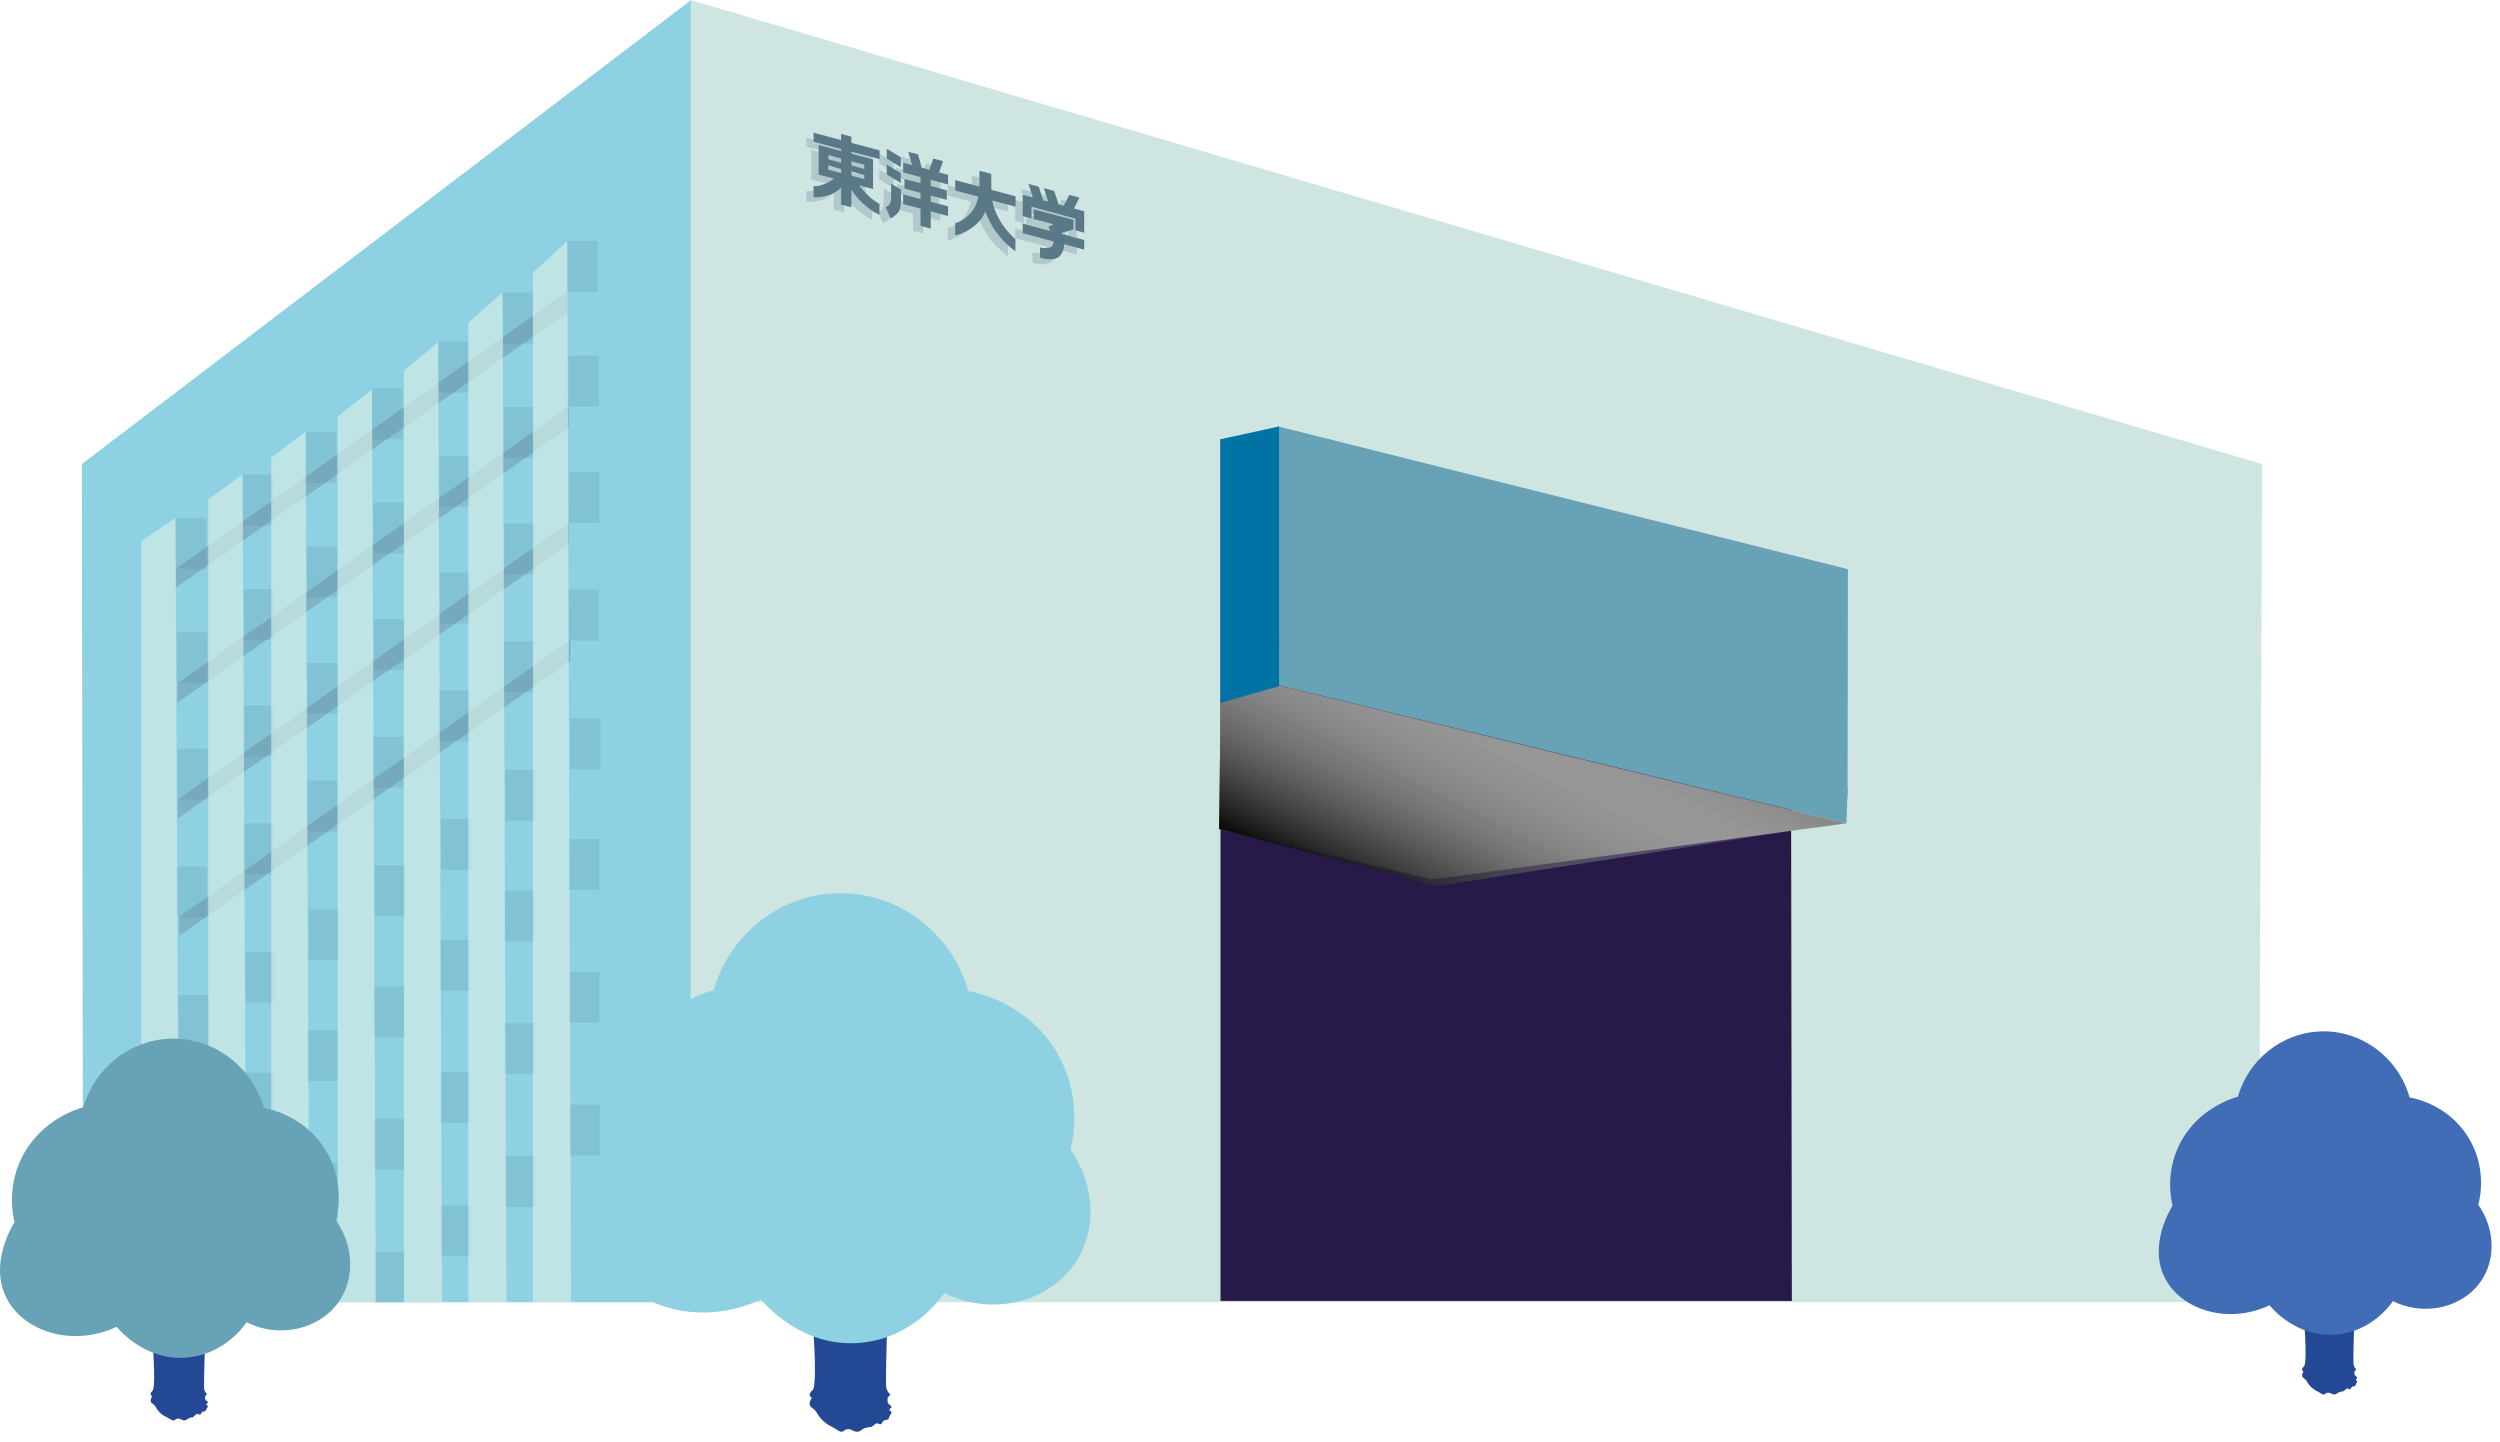
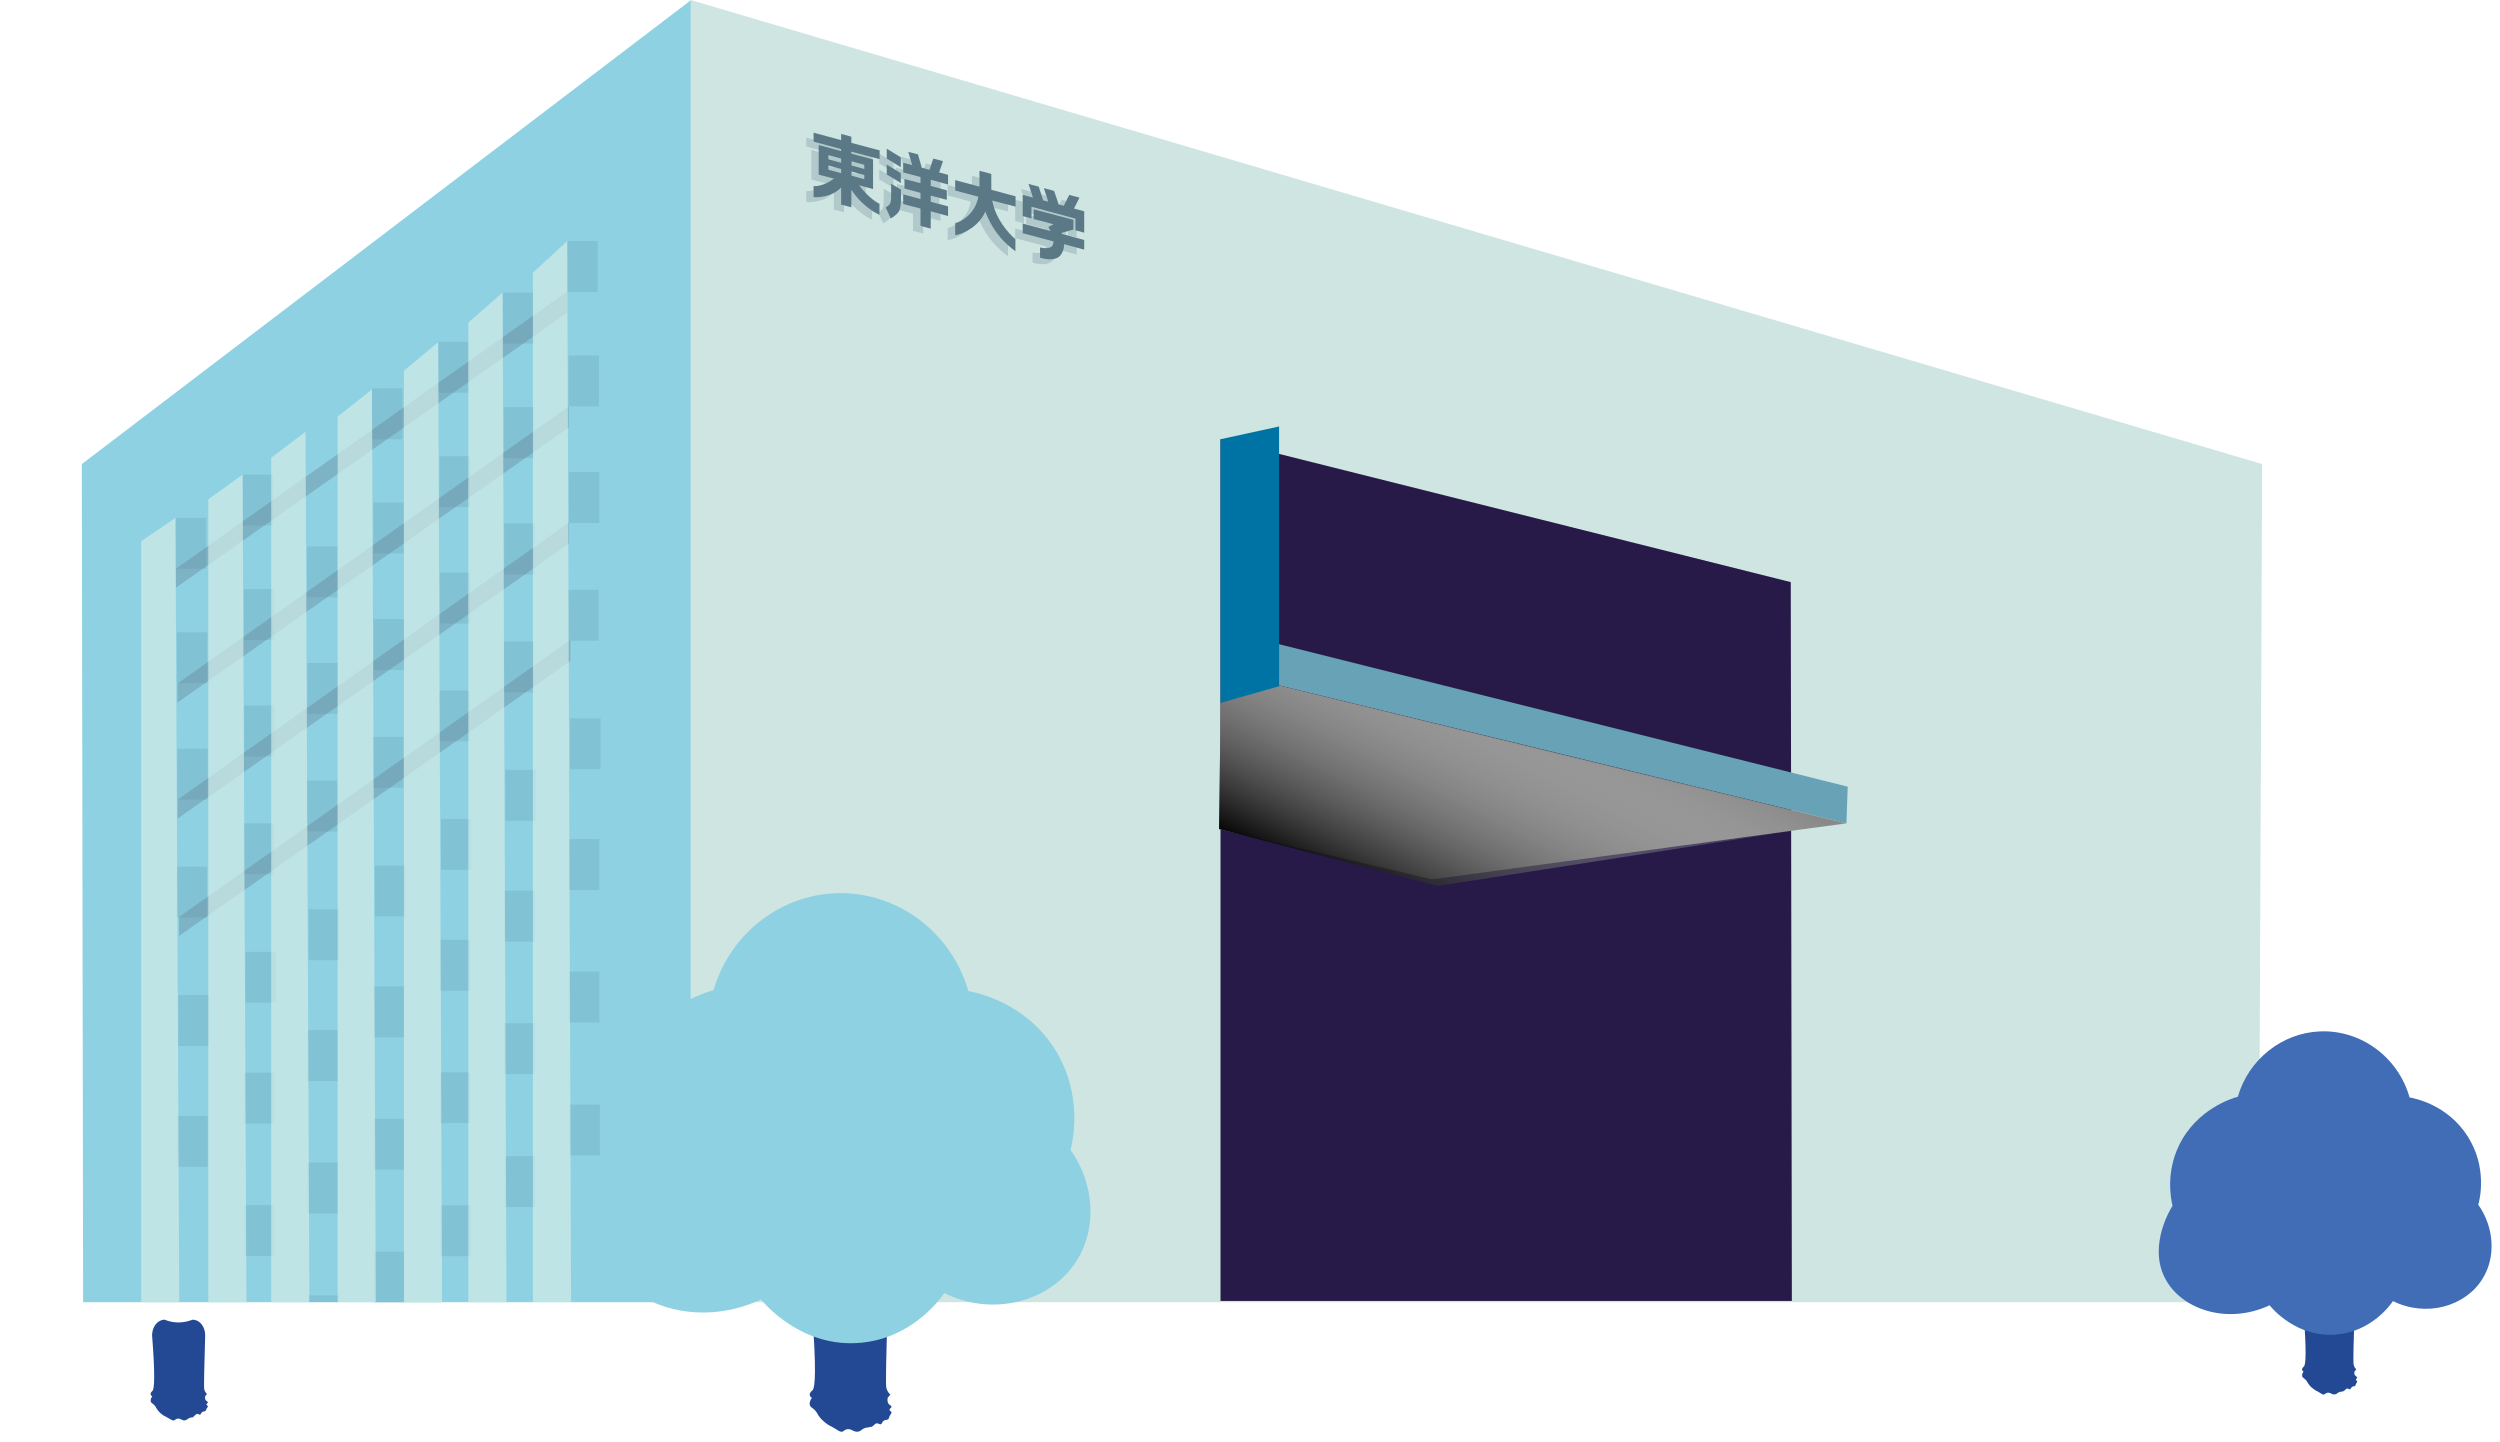
<svg xmlns="http://www.w3.org/2000/svg" width="137" height="79" viewBox="0 0 137 79" fill="none">
  <path d="M4.554 71.36H37.874V0C26.744 8.48 15.614 16.95 4.484 25.43C4.504 40.74 4.534 56.05 4.554 71.36Z" fill="#8ED1E3" />
  <path d="M123.774 71.36H37.844V0C66.554 8.48 95.254 16.95 123.964 25.43C123.904 40.74 123.834 56.05 123.774 71.36Z" fill="#CEE5E2" />
  <path opacity="0.31" d="M22.054 21.28H20.384V24.07H22.054V21.28Z" fill="#67A2B6" />
  <path opacity="0.31" d="M22.124 27.54H20.454V30.33H22.124V27.54Z" fill="#67A2B6" />
  <path opacity="0.31" d="M22.144 33.93H20.474V36.72H22.144V33.93Z" fill="#67A2B6" />
  <path opacity="0.31" d="M22.104 40.38H20.434V43.17H22.104V40.38Z" fill="#67A2B6" />
  <path opacity="0.31" d="M22.214 47.43H20.544V50.22H22.214V47.43Z" fill="#67A2B6" />
  <path opacity="0.31" d="M22.144 54.05H20.474V56.84H22.144V54.05Z" fill="#67A2B6" />
  <path opacity="0.31" d="M22.144 61.31H20.474V64.1H22.144V61.31Z" fill="#67A2B6" />
  <path opacity="0.31" d="M22.174 68.59H20.504V71.38H22.174V68.59Z" fill="#67A2B6" />
  <path opacity="0.31" d="M25.683 18.73H24.014V21.52H25.683V18.73Z" fill="#67A2B6" />
  <path opacity="0.31" d="M25.754 25H24.084V27.79H25.754V25Z" fill="#67A2B6" />
  <path opacity="0.31" d="M25.774 31.38H24.104V34.17H25.774V31.38Z" fill="#67A2B6" />
  <path opacity="0.31" d="M25.734 37.84H24.064V40.63H25.734V37.84Z" fill="#67A2B6" />
  <path opacity="0.31" d="M25.834 44.88H24.164V47.67H25.834V44.88Z" fill="#67A2B6" />
  <path opacity="0.31" d="M25.774 51.5H24.104V54.29H25.774V51.5Z" fill="#67A2B6" />
  <path opacity="0.31" d="M25.774 58.76H24.104V61.55H25.774V58.76Z" fill="#67A2B6" />
  <path opacity="0.31" d="M25.804 66.05H24.134V68.84H25.804V66.05Z" fill="#67A2B6" />
  <path opacity="0.31" d="M29.214 16.04H27.544V18.83H29.214V16.04Z" fill="#67A2B6" />
  <path opacity="0.31" d="M29.274 22.31H27.604V25.1H29.274V22.31Z" fill="#67A2B6" />
  <path opacity="0.31" d="M29.294 28.69H27.624V31.48H29.294V28.69Z" fill="#67A2B6" />
  <path opacity="0.31" d="M29.264 35.15H27.594V37.94H29.264V35.15Z" fill="#67A2B6" />
  <path opacity="0.31" d="M29.364 42.19H27.694V44.98H29.364V42.19Z" fill="#67A2B6" />
  <path opacity="0.31" d="M29.294 48.81H27.624V51.6H29.294V48.81Z" fill="#67A2B6" />
  <path opacity="0.31" d="M29.294 56.07H27.624V58.86H29.294V56.07Z" fill="#67A2B6" />
  <path opacity="0.31" d="M29.334 63.36H27.664V66.15H29.334V63.36Z" fill="#67A2B6" />
  <path opacity="0.31" d="M32.754 13.21H31.084V16H32.754V13.21Z" fill="#67A2B6" />
  <path opacity="0.31" d="M32.824 19.48H31.154V22.27H32.824V19.48Z" fill="#67A2B6" />
  <path opacity="0.31" d="M32.844 25.87H31.174V28.66H32.844V25.87Z" fill="#67A2B6" />
  <path opacity="0.31" d="M32.804 32.32H31.134V35.11H32.804V32.32Z" fill="#67A2B6" />
  <path opacity="0.31" d="M32.914 39.36H31.244V42.15H32.914V39.36Z" fill="#67A2B6" />
  <path opacity="0.31" d="M32.844 45.98H31.174V48.77H32.844V45.98Z" fill="#67A2B6" />
  <path opacity="0.31" d="M32.844 53.24H31.174V56.03H32.844V53.24Z" fill="#67A2B6" />
  <path opacity="0.31" d="M32.874 60.53H31.204V63.32H32.874V60.53Z" fill="#67A2B6" />
-   <path opacity="0.31" d="M18.433 23.68H16.764V26.47H18.433V23.68Z" fill="#67A2B6" />
  <path opacity="0.31" d="M18.494 29.94H16.824V32.73H18.494V29.94Z" fill="#67A2B6" />
  <path opacity="0.31" d="M18.514 36.33H16.844V39.12H18.514V36.33Z" fill="#67A2B6" />
  <path opacity="0.31" d="M18.484 42.78H16.814V45.57H18.484V42.78Z" fill="#67A2B6" />
  <path opacity="0.31" d="M18.584 49.83H16.914V52.62H18.584V49.83Z" fill="#67A2B6" />
  <path opacity="0.31" d="M18.514 56.45H16.844V59.24H18.514V56.45Z" fill="#67A2B6" />
  <path opacity="0.31" d="M18.514 63.71H16.844V66.5H18.514V63.71Z" fill="#67A2B6" />
  <path opacity="0.31" d="M18.554 70.99H16.884V71.36H18.554V70.99Z" fill="#67A2B6" />
  <path opacity="0.31" d="M14.974 26.01H13.304V28.8H14.974V26.01Z" fill="#67A2B6" />
  <path opacity="0.31" d="M15.034 32.28H13.364V35.07H15.034V32.28Z" fill="#67A2B6" />
  <path opacity="0.31" d="M15.054 38.66H13.384V41.45H15.054V38.66Z" fill="#67A2B6" />
  <path opacity="0.31" d="M15.014 45.12H13.344V47.91H15.014V45.12Z" fill="#67A2B6" />
  <path opacity="0.31" d="M15.124 52.16H13.454V54.95H15.124V52.16Z" fill="#67A2B6" />
  <path opacity="0.31" d="M15.054 58.78H13.384V61.57H15.054V58.78Z" fill="#67A2B6" />
  <path opacity="0.31" d="M15.054 66.04H13.384V68.83H15.054V66.04Z" fill="#67A2B6" />
  <path opacity="0.31" d="M11.294 28.38H9.624V31.17H11.294V28.38Z" fill="#67A2B6" />
  <path opacity="0.31" d="M11.364 34.65H9.694V37.44H11.364V34.65Z" fill="#67A2B6" />
  <path opacity="0.31" d="M11.384 41.03H9.714V43.82H11.384V41.03Z" fill="#67A2B6" />
  <path opacity="0.31" d="M11.344 47.49H9.674V50.28H11.344V47.49Z" fill="#67A2B6" />
  <path opacity="0.31" d="M11.444 54.53H9.774V57.32H11.444V54.53Z" fill="#67A2B6" />
  <path opacity="0.31" d="M11.384 61.15H9.714V63.94H11.384V61.15Z" fill="#67A2B6" />
-   <path opacity="0.31" d="M11.384 68.41H9.714V71.2H11.384V68.41Z" fill="#67A2B6" />
  <path opacity="0.33" d="M31.064 15.99C23.924 21.05 16.774 26.11 9.634 31.17V32.21C16.784 27.19 23.924 22.16 31.074 17.14C31.074 16.76 31.074 16.37 31.074 15.99H31.064Z" fill="#5B7886" />
  <path opacity="0.33" d="M31.154 22.28C24.014 27.34 16.864 32.4 9.724 37.46V38.5C16.874 33.48 24.014 28.45 31.164 23.43C31.164 23.05 31.164 22.66 31.164 22.28H31.154Z" fill="#5B7886" />
  <path opacity="0.33" d="M31.164 28.64C24.024 33.7 16.874 38.76 9.734 43.82V44.86C16.884 39.84 24.024 34.81 31.174 29.79C31.174 29.41 31.174 29.02 31.174 28.64H31.164Z" fill="#5B7886" />
  <path opacity="0.33" d="M31.244 35.07C24.104 40.13 16.954 45.19 9.814 50.25V51.29C16.964 46.27 24.104 41.24 31.254 36.22C31.254 35.84 31.254 35.45 31.254 35.07H31.244Z" fill="#5B7886" />
  <path opacity="0.69" d="M9.824 71.38H7.734V29.66C8.364 29.23 8.984 28.81 9.614 28.38C9.684 42.71 9.754 57.05 9.824 71.38Z" fill="#D4ECE8" />
  <path opacity="0.69" d="M13.504 71.38H11.414V27.36C12.044 26.91 12.664 26.46 13.294 26.01C13.364 41.14 13.434 56.26 13.504 71.39V71.38Z" fill="#D4ECE8" />
  <path opacity="0.69" d="M16.954 71.37H14.864V25.08C15.494 24.61 16.114 24.13 16.744 23.66C16.814 39.56 16.884 55.47 16.954 71.37Z" fill="#D4ECE8" />
  <path opacity="0.69" d="M20.594 71.35H18.504V22.83C19.134 22.33 19.754 21.84 20.384 21.34C20.454 38.01 20.524 54.68 20.594 71.36V71.35Z" fill="#D4ECE8" />
  <path opacity="0.69" d="M24.224 71.41H22.134V20.32C22.764 19.8 23.384 19.27 24.014 18.75C24.084 36.3 24.154 53.85 24.224 71.41Z" fill="#D4ECE8" />
  <path opacity="0.69" d="M27.754 71.37H25.664V17.68C26.294 17.13 26.914 16.58 27.544 16.03C27.614 34.48 27.684 52.92 27.754 71.37Z" fill="#D4ECE8" />
  <path opacity="0.69" d="M31.294 71.35H29.204V14.94C29.834 14.36 30.454 13.79 31.084 13.21C31.154 32.59 31.224 51.98 31.294 71.36V71.35Z" fill="#D4ECE8" />
  <g opacity="0.26">
    <path d="M47.804 9V8.51L46.254 8.1V7.76L45.694 7.61V7.95L44.184 7.54V8.03L45.694 8.44V8.55L44.464 8.22V9.84L45.304 10.06C45.164 10.16 44.994 10.26 44.864 10.32C44.464 10.5 44.184 10.47 44.184 10.47V11.07C44.184 11.07 44.504 11.13 45.054 10.95C45.434 10.82 45.694 10.55 45.694 10.55V11.48L46.254 11.63V10.66L46.284 10.71C46.284 10.71 46.544 11.12 46.924 11.45C47.474 11.93 47.794 12.04 47.794 12.04V11.44C47.794 11.44 47.514 11.32 47.114 10.92C46.974 10.79 46.804 10.6 46.674 10.42L47.444 10.63V9.01L46.254 8.69V8.58L47.804 8.99V9ZM44.994 8.77L45.694 8.96V9.19L44.994 9V8.77ZM44.994 9.34L45.694 9.53V9.76L44.994 9.57V9.34ZM46.954 10.09L46.254 9.9V9.67L46.954 9.86V10.09ZM46.954 9.3V9.53L46.254 9.34V9.11L46.954 9.3Z" fill="#5B7886" />
    <path d="M48.964 9.43V8.89L48.184 8.42V8.96L48.964 9.43Z" fill="#5B7886" />
    <path d="M48.964 10.3V9.76L48.184 9.29V9.83L48.964 10.3Z" fill="#5B7886" />
    <path d="M48.884 11.78C48.934 11.67 48.964 11.42 48.964 11.18V10.66L48.424 10.34V11.12C48.424 11.43 48.304 11.51 48.254 11.55C48.204 11.58 48.124 11.64 48.124 11.64L48.404 12.24C48.404 12.24 48.784 12.03 48.884 11.79V11.78Z" fill="#5B7886" />
    <path d="M51.544 10.38V9.85L51.054 9.72L51.264 9.1L50.734 8.96L50.524 9.58L50.104 9.47L49.894 8.73L49.364 8.59L49.574 9.32L49.084 9.19V9.72L50.034 9.97V10.31L49.154 10.08V10.6L50.034 10.84V11.18L49.084 10.92V11.45L50.034 11.71V12.65L50.594 12.8V11.86L51.544 12.11V11.58L50.594 11.33V10.99L51.474 11.23V10.7L50.594 10.46V10.12L51.544 10.38Z" fill="#5B7886" />
    <path d="M55.244 11.6V11.03L53.914 10.67V9.8L53.264 9.63V10.5L51.934 10.14V10.71L53.204 11.05C53.044 11.94 52.344 12.4 51.934 12.5V13.16C52.464 13.08 53.284 12.6 53.584 11.86C54.064 13.11 54.754 13.67 55.234 14.04V13.38C54.814 13.02 54.144 12.24 53.964 11.26L55.234 11.59L55.244 11.6Z" fill="#5B7886" />
    <path d="M58.524 11.72L58.444 11.7L58.744 11.1L58.184 10.95L57.884 11.55L57.604 11.47L57.354 10.73L56.794 10.58L57.044 11.32L56.764 11.25L56.514 10.51L55.954 10.36L56.194 11.1L56.124 11.08L55.634 10.95V11.47V12.11L56.114 12.24V11.6L58.524 12.25V12.89L59.004 13.02V12.38V11.85L58.524 11.72Z" fill="#5B7886" />
    <path d="M57.794 13.1L57.764 13.03L58.414 12.85V12.32L56.234 11.74V12.27L57.324 12.56L57.034 12.71C57.034 12.71 57.094 12.8 57.164 12.93L55.634 12.52V13.05L57.324 13.5C57.324 13.56 57.304 13.65 57.284 13.7C57.134 13.98 56.584 13.83 56.584 13.83V14.39C56.584 14.39 57.464 14.69 57.754 14.19C57.864 14.01 57.904 13.83 57.904 13.65L59.004 13.95V13.42L57.784 13.09L57.794 13.1Z" fill="#5B7886" />
  </g>
  <path d="M48.204 8.73V8.24L46.654 7.83V7.49L46.094 7.34V7.68L44.584 7.27V7.76L46.094 8.17V8.28L44.864 7.95V9.57L45.704 9.79C45.564 9.89 45.394 9.99 45.264 10.05C44.864 10.23 44.584 10.2 44.584 10.2V10.8C44.584 10.8 44.904 10.86 45.454 10.68C45.834 10.55 46.094 10.28 46.094 10.28V11.21L46.654 11.36V10.39L46.684 10.44C46.684 10.44 46.944 10.85 47.324 11.18C47.874 11.66 48.194 11.77 48.194 11.77V11.17C48.194 11.17 47.914 11.05 47.514 10.65C47.374 10.52 47.204 10.33 47.074 10.15L47.844 10.36V8.74L46.654 8.42V8.31L48.204 8.72V8.73ZM45.394 8.5L46.094 8.69V8.92L45.394 8.73V8.5ZM45.394 9.07L46.094 9.26V9.49L45.394 9.3V9.07ZM47.364 9.82L46.664 9.63V9.4L47.364 9.59V9.82ZM47.364 9.03V9.26L46.664 9.07V8.84L47.364 9.03Z" fill="#5B7886" />
  <path d="M49.364 9.16V8.62L48.594 8.15V8.69L49.364 9.16Z" fill="#5B7886" />
  <path d="M49.364 10.03V9.49L48.594 9.02V9.56L49.364 10.03Z" fill="#5B7886" />
  <path d="M49.294 11.51C49.344 11.4 49.374 11.15 49.374 10.91V10.39L48.834 10.07V10.85C48.834 11.16 48.714 11.24 48.664 11.28C48.614 11.31 48.534 11.37 48.534 11.37L48.814 11.97C48.814 11.97 49.194 11.76 49.294 11.52V11.51Z" fill="#5B7886" />
  <path d="M51.954 10.11V9.58L51.464 9.45L51.674 8.83L51.144 8.69L50.934 9.31L50.514 9.19L50.304 8.46L49.774 8.32L49.984 9.05L49.494 8.92V9.45L50.444 9.7V10.04L49.564 9.81V10.33L50.444 10.57V10.91L49.494 10.65V11.18L50.444 11.43V12.38L51.004 12.53V11.58L51.954 11.84V11.31L51.004 11.06V10.72L51.884 10.95V10.43L51.004 10.19V9.85L51.954 10.11Z" fill="#5B7886" />
  <path d="M55.654 11.33V10.76L54.324 10.4V9.53L53.674 9.36V10.23L52.344 9.87V10.44L53.614 10.78C53.454 11.67 52.754 12.13 52.344 12.23V12.89C52.874 12.81 53.694 12.33 53.994 11.59C54.474 12.84 55.164 13.4 55.644 13.77V13.11C55.224 12.75 54.554 11.97 54.374 10.99L55.644 11.32L55.654 11.33Z" fill="#5B7886" />
  <path d="M58.934 11.45L58.854 11.43L59.154 10.83L58.594 10.68L58.294 11.28L58.014 11.2L57.764 10.46L57.204 10.31L57.444 11.05L57.164 10.98L56.924 10.23L56.364 10.08L56.604 10.83L56.534 10.81L56.044 10.68V11.2V11.84L56.524 11.97V11.33L58.934 11.98V12.62L59.414 12.75V12.11V11.58L58.934 11.45Z" fill="#5B7886" />
  <path d="M58.204 12.83L58.174 12.76L58.824 12.58V12.05L56.644 11.47V12L57.734 12.29L57.444 12.44C57.444 12.44 57.504 12.53 57.574 12.66L56.044 12.25V12.78L57.734 13.23C57.734 13.29 57.714 13.38 57.694 13.43C57.544 13.71 56.994 13.56 56.994 13.56V14.12C56.994 14.12 57.874 14.42 58.164 13.92C58.274 13.74 58.314 13.56 58.314 13.38L59.414 13.68V13.15L58.194 12.82L58.204 12.83Z" fill="#5B7886" />
  <path d="M98.194 71.29H66.884V24.07C77.304 26.68 87.714 29.29 98.134 31.9L98.194 71.29Z" fill="#271A49" />
  <g style="mix-blend-mode:screen">
-     <path d="M101.244 43.67C90.864 41.42 80.484 39.16 70.104 36.91C70.074 32.39 70.044 27.87 70.014 23.36C80.434 25.97 90.844 28.58 101.264 31.19C101.264 35.35 101.254 39.51 101.244 43.67Z" fill="#67A2B6" />
-   </g>
+     </g>
  <path d="M101.174 45.12C90.784 42.59 80.394 40.06 70.004 37.54C70.004 36.79 70.004 36.03 70.004 35.28C80.424 37.89 90.834 40.5 101.254 43.11C101.234 43.78 101.204 44.45 101.184 45.12H101.174Z" fill="#67A2B6" />
  <path d="M78.474 48.19C74.584 47.27 70.694 46.35 66.804 45.44C66.834 43.13 66.864 40.82 66.894 38.51C67.934 38.19 68.964 37.86 70.004 37.54C80.394 40.07 90.784 42.6 101.174 45.12C93.604 46.14 86.044 47.17 78.474 48.19Z" fill="#898989" />
  <path d="M70.104 37.61C69.034 37.92 67.954 38.22 66.884 38.53C66.884 33.71 66.884 28.89 66.884 24.07C67.954 23.84 69.024 23.6 70.094 23.37C70.094 28.12 70.094 32.86 70.094 37.61H70.104Z" fill="#0073A5" />
  <path style="mix-blend-mode:multiply" d="M78.804 48.56C74.804 47.52 70.804 46.48 66.804 45.43C66.834 43.12 66.864 40.81 66.894 38.5C67.964 38.2 69.034 37.9 70.104 37.6C80.364 40.1 90.624 42.61 100.874 45.11C93.514 46.26 86.154 47.4 78.794 48.55L78.804 48.56Z" fill="url(#paint0_linear_1499_13447)" />
  <path d="M47.704 78.19C47.604 78.23 47.584 78.21 47.454 78.24C47.214 78.3 47.214 78.41 47.044 78.45C46.774 78.51 46.644 78.25 46.384 78.33C46.244 78.37 46.244 78.45 46.124 78.46C46.024 78.46 45.974 78.42 45.734 78.27C45.484 78.12 45.484 78.15 45.344 78.05C45.154 77.92 45.034 77.79 45.004 77.76C44.764 77.5 44.814 77.41 44.594 77.22C44.474 77.12 44.414 77.1 44.384 77.01C44.334 76.87 44.414 76.71 44.494 76.6C44.434 76.57 44.384 76.52 44.374 76.45C44.354 76.32 44.504 76.2 44.524 76.19C44.684 76.04 44.734 74.95 44.504 71.9C44.504 71.83 44.494 71.41 44.794 71.04C44.974 70.82 45.224 70.68 45.494 70.68C45.734 70.78 46.064 70.88 46.464 70.9C46.974 70.92 47.384 70.79 47.654 70.68C47.724 70.68 48.074 70.68 48.354 71.04C48.534 71.26 48.644 71.57 48.644 71.9C48.564 74.15 48.534 75.8 48.564 76C48.584 76.17 48.674 76.29 48.674 76.29C48.714 76.36 48.764 76.4 48.794 76.42C48.744 76.48 48.694 76.54 48.644 76.6C48.614 76.78 48.654 76.87 48.694 76.93C48.754 77.01 48.854 77.03 48.854 77.09C48.854 77.16 48.744 77.18 48.744 77.25C48.744 77.32 48.844 77.33 48.854 77.41C48.854 77.45 48.824 77.47 48.774 77.56C48.704 77.68 48.734 77.71 48.684 77.76C48.604 77.84 48.534 77.78 48.434 77.85C48.324 77.93 48.344 78.02 48.264 78.05C48.184 78.07 48.154 77.99 48.054 78C47.934 78 47.914 78.13 47.734 78.2L47.704 78.19Z" fill="#234894" />
  <path d="M58.664 63.01C59.984 64.88 60.124 67.29 59.014 69.07C57.614 71.31 54.454 72.2 51.744 70.86C51.534 71.17 50.024 73.3 47.214 73.58C43.924 73.91 41.854 71.39 41.704 71.21C38.224 72.83 34.464 71.54 33.164 68.96C31.814 66.27 33.714 63.27 33.794 63.14C33.644 62.49 33.264 60.44 34.314 58.24C35.734 55.27 38.634 54.39 39.104 54.26C39.984 51.21 42.704 49.07 45.794 48.95C49.104 48.82 52.134 51.04 53.064 54.31C53.494 54.39 56.164 54.91 57.794 57.48C59.394 60.01 58.774 62.59 58.664 63.02V63.01Z" fill="#8ED1E3" />
  <path d="M10.634 77.65C10.564 77.68 10.544 77.66 10.454 77.68C10.284 77.72 10.284 77.8 10.164 77.83C9.974 77.88 9.884 77.69 9.694 77.75C9.594 77.78 9.594 77.84 9.504 77.84C9.434 77.84 9.394 77.81 9.224 77.71C9.044 77.6 9.044 77.62 8.944 77.56C8.814 77.47 8.724 77.38 8.704 77.35C8.534 77.17 8.574 77.1 8.414 76.96C8.334 76.89 8.284 76.87 8.264 76.81C8.234 76.71 8.284 76.6 8.344 76.52C8.304 76.5 8.264 76.46 8.254 76.41C8.234 76.32 8.344 76.23 8.354 76.22C8.464 76.12 8.504 75.34 8.334 73.18C8.334 73.13 8.334 72.83 8.534 72.57C8.664 72.41 8.834 72.32 9.024 72.32C9.194 72.39 9.424 72.46 9.714 72.47C10.074 72.48 10.374 72.39 10.554 72.32C10.604 72.32 10.844 72.32 11.044 72.57C11.174 72.73 11.244 72.94 11.244 73.18C11.194 74.78 11.174 75.95 11.184 76.09C11.204 76.21 11.264 76.3 11.264 76.3C11.294 76.35 11.334 76.38 11.344 76.39C11.314 76.43 11.274 76.47 11.244 76.51C11.224 76.64 11.244 76.7 11.284 76.74C11.334 76.8 11.394 76.81 11.394 76.85C11.394 76.9 11.314 76.91 11.314 76.96C11.314 77.01 11.384 77.02 11.394 77.07C11.394 77.1 11.374 77.11 11.334 77.17C11.284 77.26 11.304 77.28 11.264 77.31C11.214 77.37 11.164 77.32 11.084 77.38C11.004 77.43 11.024 77.5 10.964 77.52C10.904 77.54 10.884 77.48 10.814 77.48C10.724 77.48 10.714 77.57 10.594 77.62L10.634 77.65Z" fill="#234894" />
-   <path d="M18.414 66.89C19.354 68.21 19.444 69.93 18.664 71.19C17.674 72.78 15.424 73.41 13.514 72.46C13.364 72.68 12.294 74.19 10.304 74.39C7.974 74.62 6.504 72.84 6.394 72.71C3.924 73.86 1.254 72.94 0.344 71.11C-0.616 69.2 0.734 67.07 0.794 66.98C0.684 66.52 0.414 65.06 1.164 63.5C2.174 61.39 4.224 60.77 4.564 60.68C5.184 58.52 7.114 57 9.304 56.92C11.654 56.83 13.804 58.4 14.454 60.72C14.754 60.77 16.654 61.14 17.804 62.97C18.934 64.76 18.494 66.59 18.414 66.9V66.89Z" fill="#67A2B6" />
  <path d="M128.414 76.24C128.344 76.27 128.334 76.25 128.244 76.27C128.084 76.31 128.084 76.39 127.964 76.41C127.784 76.45 127.694 76.27 127.514 76.33C127.424 76.36 127.424 76.41 127.334 76.42C127.264 76.42 127.234 76.39 127.074 76.29C126.904 76.19 126.904 76.21 126.814 76.14C126.684 76.05 126.604 75.97 126.584 75.94C126.424 75.76 126.454 75.7 126.304 75.57C126.224 75.5 126.184 75.49 126.164 75.43C126.134 75.34 126.184 75.23 126.234 75.16C126.194 75.14 126.154 75.1 126.154 75.06C126.144 74.97 126.244 74.89 126.254 74.88C126.364 74.78 126.394 74.04 126.244 71.99C126.244 71.94 126.244 71.66 126.434 71.41C126.554 71.26 126.724 71.17 126.904 71.17C127.064 71.24 127.284 71.3 127.564 71.32C127.904 71.33 128.184 71.25 128.364 71.17C128.404 71.17 128.644 71.17 128.834 71.41C128.954 71.56 129.024 71.76 129.024 71.99C128.974 73.51 128.954 74.62 128.974 74.75C128.994 74.86 129.044 74.95 129.044 74.95C129.074 74.99 129.104 75.02 129.124 75.04C129.094 75.08 129.054 75.12 129.024 75.16C129.004 75.28 129.024 75.34 129.064 75.38C129.104 75.43 129.174 75.45 129.174 75.49C129.174 75.54 129.104 75.55 129.104 75.6C129.104 75.65 129.174 75.66 129.174 75.71C129.174 75.74 129.154 75.75 129.124 75.81C129.074 75.89 129.094 75.91 129.064 75.94C129.014 75.99 128.964 75.95 128.894 76C128.824 76.05 128.834 76.12 128.774 76.13C128.724 76.15 128.704 76.09 128.634 76.09C128.554 76.09 128.534 76.18 128.424 76.23L128.414 76.24Z" fill="#234894" />
  <path d="M135.804 66.01C136.694 67.27 136.784 68.9 136.034 70.09C135.094 71.6 132.954 72.2 131.134 71.3C130.994 71.51 129.974 72.94 128.084 73.13C125.864 73.35 124.474 71.66 124.374 71.53C122.034 72.62 119.494 71.75 118.624 70.01C117.714 68.19 118.994 66.17 119.054 66.08C118.954 65.64 118.694 64.26 119.404 62.78C120.364 60.78 122.314 60.19 122.634 60.1C123.224 58.05 125.064 56.6 127.144 56.52C129.374 56.43 131.424 57.93 132.044 60.14C132.334 60.19 134.134 60.54 135.234 62.28C136.314 63.98 135.894 65.72 135.814 66.01H135.804Z" fill="#406DB5" />
  <defs>
    <linearGradient id="paint0_linear_1499_13447" x1="85.871" y1="37.895" x2="78.89" y2="51.781" gradientUnits="userSpaceOnUse">
      <stop stop-color="white" stop-opacity="0" />
      <stop offset="1" />
    </linearGradient>
  </defs>
</svg>